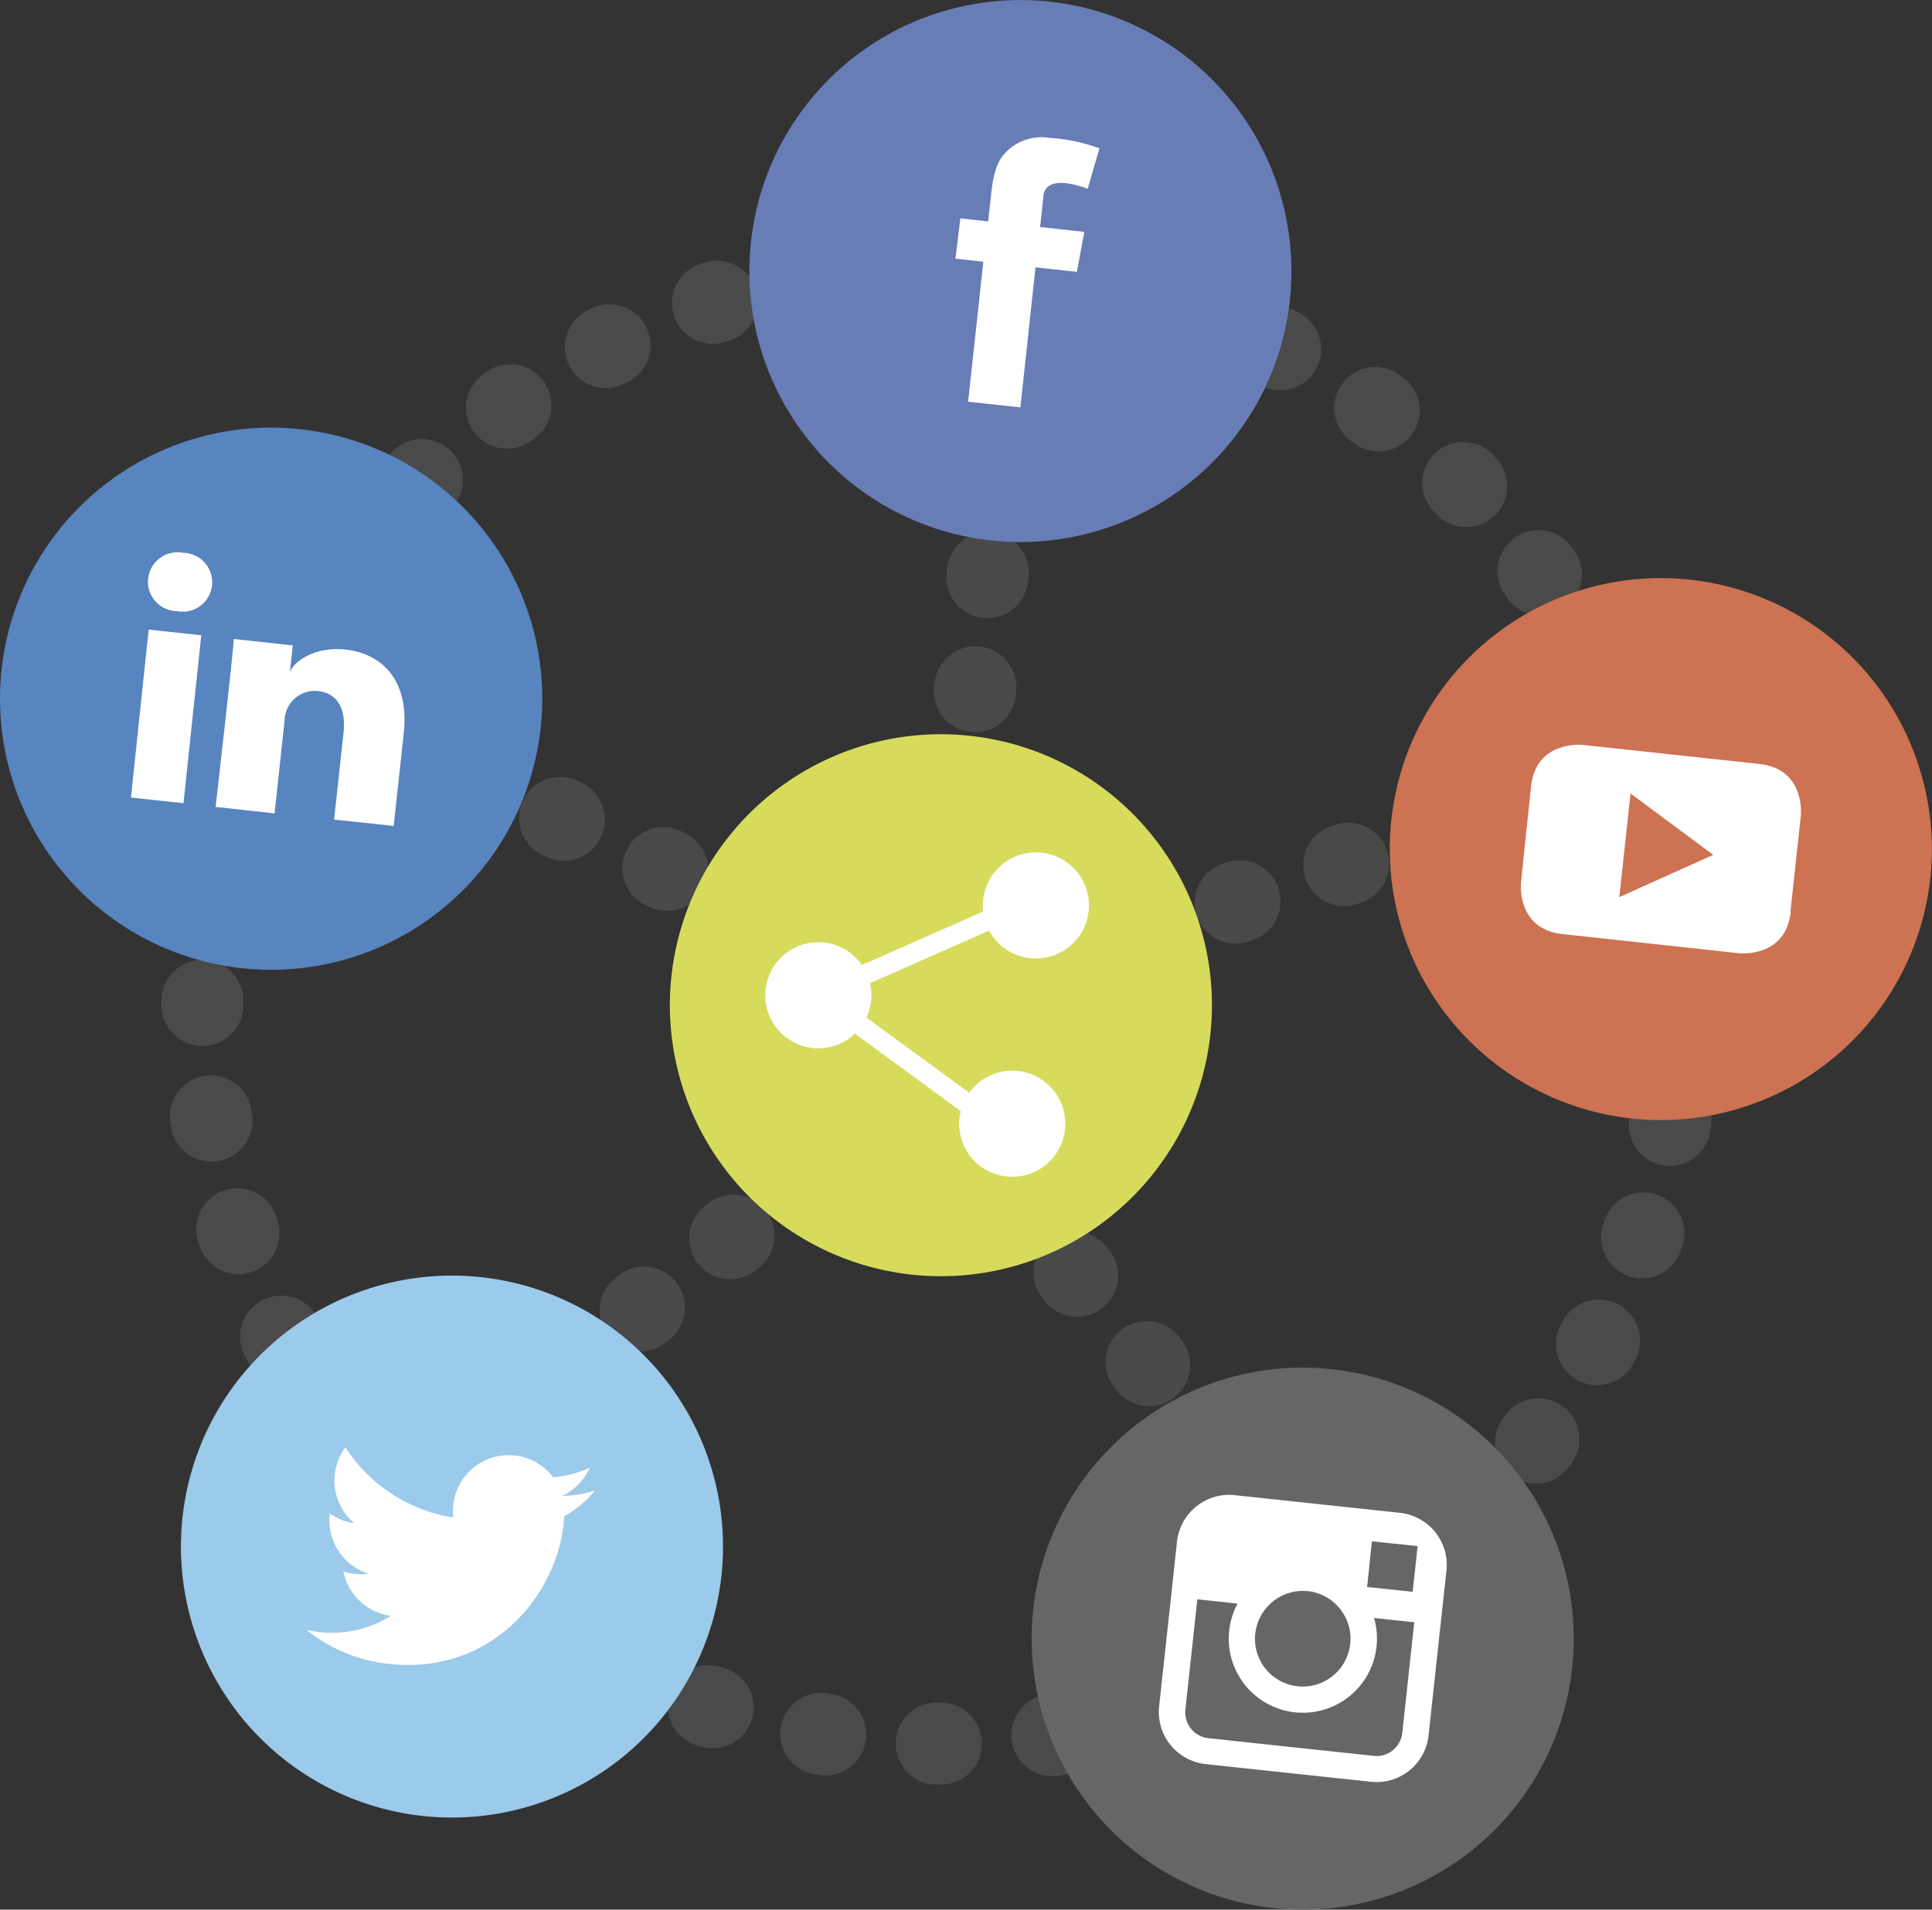
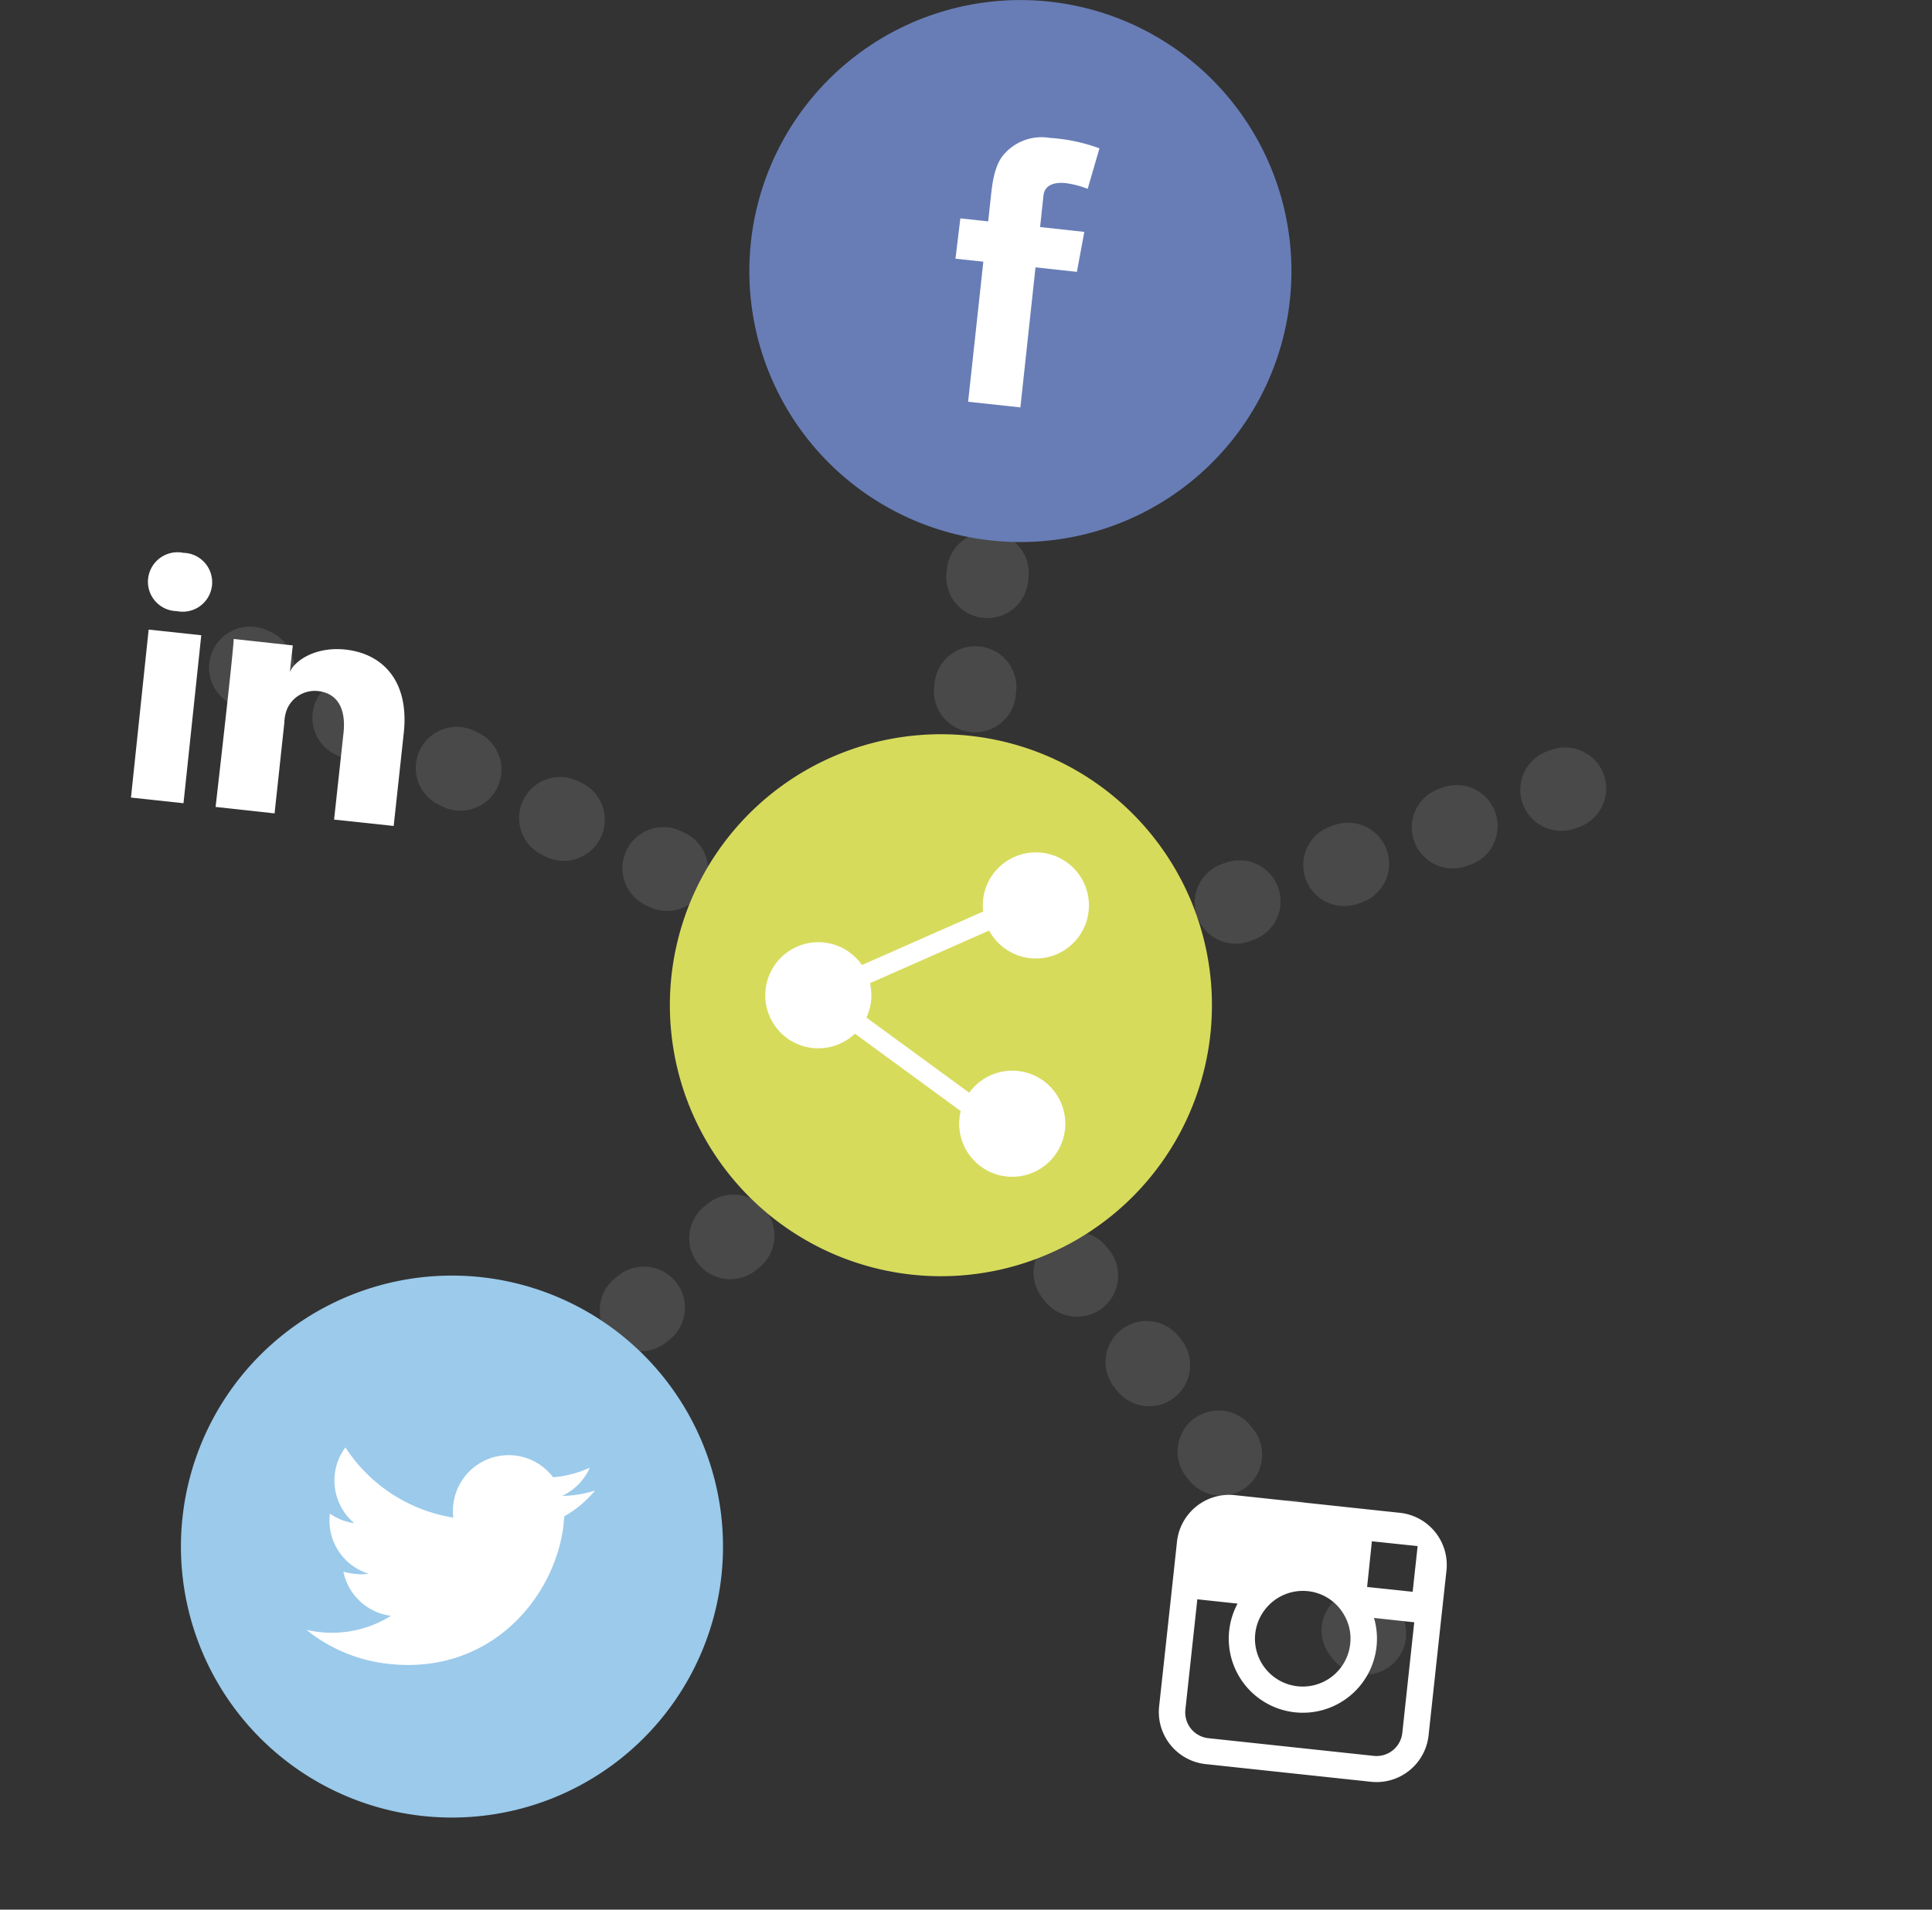
<svg xmlns="http://www.w3.org/2000/svg" viewBox="0 0 218.48 215.99">
  <rect x="0" y="0" width="218.48" height="215.99" fill="#333333" stroke="none" />
  <defs>
    <style>.cls-1,.cls-3{fill:none;stroke:#999;stroke-linecap:round;stroke-linejoin:round;stroke-width:9.28px;}.cls-1{stroke-dasharray:0.46 12.53;}.cls-1,.cls-2{opacity:0.22;}.cls-3{stroke-dasharray:0.47 12.65;}.cls-4{fill:#9bcaeb;}.cls-5{fill:#fff;}.cls-6{fill:#687db6;}.cls-7{fill:#cd7252;}.cls-8{fill:#5884bf;}.cls-9{fill:#656766;}.cls-10{fill:#d7db5c;}</style>
  </defs>
  <title>marketing-digital-posicionamiento</title>
  <g id="Capa_2" data-name="Capa 2">
    <g id="Capa_1-2" data-name="Capa 1">
      <line class="cls-1" x1="28.28" y1="75.51" x2="101.46" y2="111.02" />
      <line class="cls-1" x1="102.92" y1="114.86" x2="179.77" y2="88.22" />
      <line class="cls-1" x1="103.18" y1="123.47" x2="39.81" y2="174.47" />
      <line class="cls-1" x1="115.89" y1="26.07" x2="107.14" y2="106.94" />
      <line class="cls-1" x1="105.23" y1="123.69" x2="156.22" y2="187.06" />
      <g class="cls-2">
-         <circle class="cls-3" cx="106.41" cy="113.7" r="83.52" transform="translate(-49.23 108.54) rotate(-45)" />
-       </g>
+         </g>
      <path class="cls-4" d="M47.82,205.4a30.65,30.65,0,1,0-27.18-33.78A30.65,30.65,0,0,0,47.82,205.4" />
      <path class="cls-5" d="M67.27,168.59a12.3,12.3,0,0,1-3.7.6A6.32,6.32,0,0,0,66.7,166a12.42,12.42,0,0,1-4.15,1.09,6.3,6.3,0,0,0-11.29,3.11,6.39,6.39,0,0,0,0,1.45,17.93,17.93,0,0,1-12.2-7.94,6.3,6.3,0,0,0,1,8.57,6.27,6.27,0,0,1-2.76-1.09v.08A6.29,6.29,0,0,0,41.69,178,6.2,6.2,0,0,1,40,178a7.58,7.58,0,0,1-1.17-.24,6.32,6.32,0,0,0,5.38,5,12.6,12.6,0,0,1-8.07,1.84,14.28,14.28,0,0,1-1.48-.25A17.78,17.78,0,0,0,44,188.2c11.52,1.25,18.85-7.61,19.75-15.89,0-.27.05-.54.07-.81a12.61,12.61,0,0,0,3.47-2.91" />
      <path class="cls-6" d="M112.09,61.13A30.65,30.65,0,1,0,84.92,27.36a30.64,30.64,0,0,0,27.17,33.77" />
      <path class="cls-5" d="M108.6,24.7l3.15.34.33-3.06c.15-1.35.41-3.43,1.53-4.61a5.64,5.64,0,0,1,5.14-1.77,19.81,19.81,0,0,1,5.58,1.18L123,21.36a10.63,10.63,0,0,0-2.5-.65c-1.22-.13-2.37.19-2.5,1.41l-.38,3.56,5,.55-.84,4.52-4.68-.51-1.71,15.84-5.91-.64,1.72-15.84-3.15-.34Z" />
-       <path class="cls-7" d="M184.52,126.51a30.65,30.65,0,1,0-27.18-33.77,30.66,30.66,0,0,0,27.18,33.77" />
-       <path class="cls-5" d="M193.74,96.69l-10.62,4.78,1.27-11.72Zm8.73,6.44,1.18-10.89s.57-5.26-4.69-5.83l-20-2.16s-5.25-.56-5.82,4.69L172,99.83s-.56,5.26,4.69,5.82l20,2.17s5.25.56,5.82-4.69" />
-       <path class="cls-8" d="M27.36,109.51A30.66,30.66,0,1,0,.18,75.73a30.66,30.66,0,0,0,27.18,33.78" />
      <path class="cls-5" d="M20.75,90.85l-5.94-.64,2-19,5.95.64Zm-.81-21.73h0a3.32,3.32,0,0,1-3.19-3.68,3.35,3.35,0,0,1,4-2.91,3.33,3.33,0,1,1-.76,6.59Zm24.58,24.3-6.74-.72,1.07-9.84c.27-2.58-.59-4.45-2.91-4.7a3.42,3.42,0,0,0-3.46,2,4.28,4.28,0,0,0-.32,1.54L31.05,92l-6.67-.73s2-17.41,2.05-19l6.68.73-.33,3c.54-1.26,2.87-2.89,6.28-2.53,4.22.46,7.24,3.55,6.6,9.44Z" />
-       <path class="cls-9" d="M144,215.81A30.65,30.65,0,1,0,116.85,182,30.65,30.65,0,0,0,144,215.81" />
      <path class="cls-5" d="M158.32,171.11l-18.69-2a5.94,5.94,0,0,0-6.53,5.26l-.67,6.22L131.08,193a5.93,5.93,0,0,0,5.25,6.53l18.7,2a5.92,5.92,0,0,0,6.52-5.25l1.35-12.48.68-6.22A5.93,5.93,0,0,0,158.32,171.11Zm1.31,3.69.68.07-.07.67-.49,4.5-5.15-.54.54-5.17Zm-16.31,6.93a5.41,5.41,0,0,1,4.59-1.76,5.35,5.35,0,0,1,4.1,2.71,5.26,5.26,0,0,1,.68,3.23,5.4,5.4,0,1,1-9.37-4.18ZM158.58,196a2.93,2.93,0,0,1-3.23,2.6l-18.7-2a2.93,2.93,0,0,1-2.6-3.24l1.35-12.47,4.55.49A8.38,8.38,0,1,0,155.38,183l4.55.49Z" />
      <path class="cls-10" d="M103.11,144.17A30.65,30.65,0,1,0,75.93,110.4a30.66,30.66,0,0,0,27.18,33.77" />
      <path class="cls-5" d="M91.93,118.54a6,6,0,1,0-5.35-6.66,6,6,0,0,0,5.35,6.66" />
      <path class="cls-5" d="M116.54,108.38a6,6,0,1,0-5.36-6.65,6,6,0,0,0,5.36,6.65" />
      <path class="cls-5" d="M113.87,133.07a6,6,0,1,0-5.36-6.66,6,6,0,0,0,5.36,6.66" />
      <polygon class="cls-5" points="113.7 129.37 90.36 112.29 116.82 100.61 117.72 102.66 94.81 112.78 115.03 127.56 113.7 129.37" />
    </g>
  </g>
</svg>